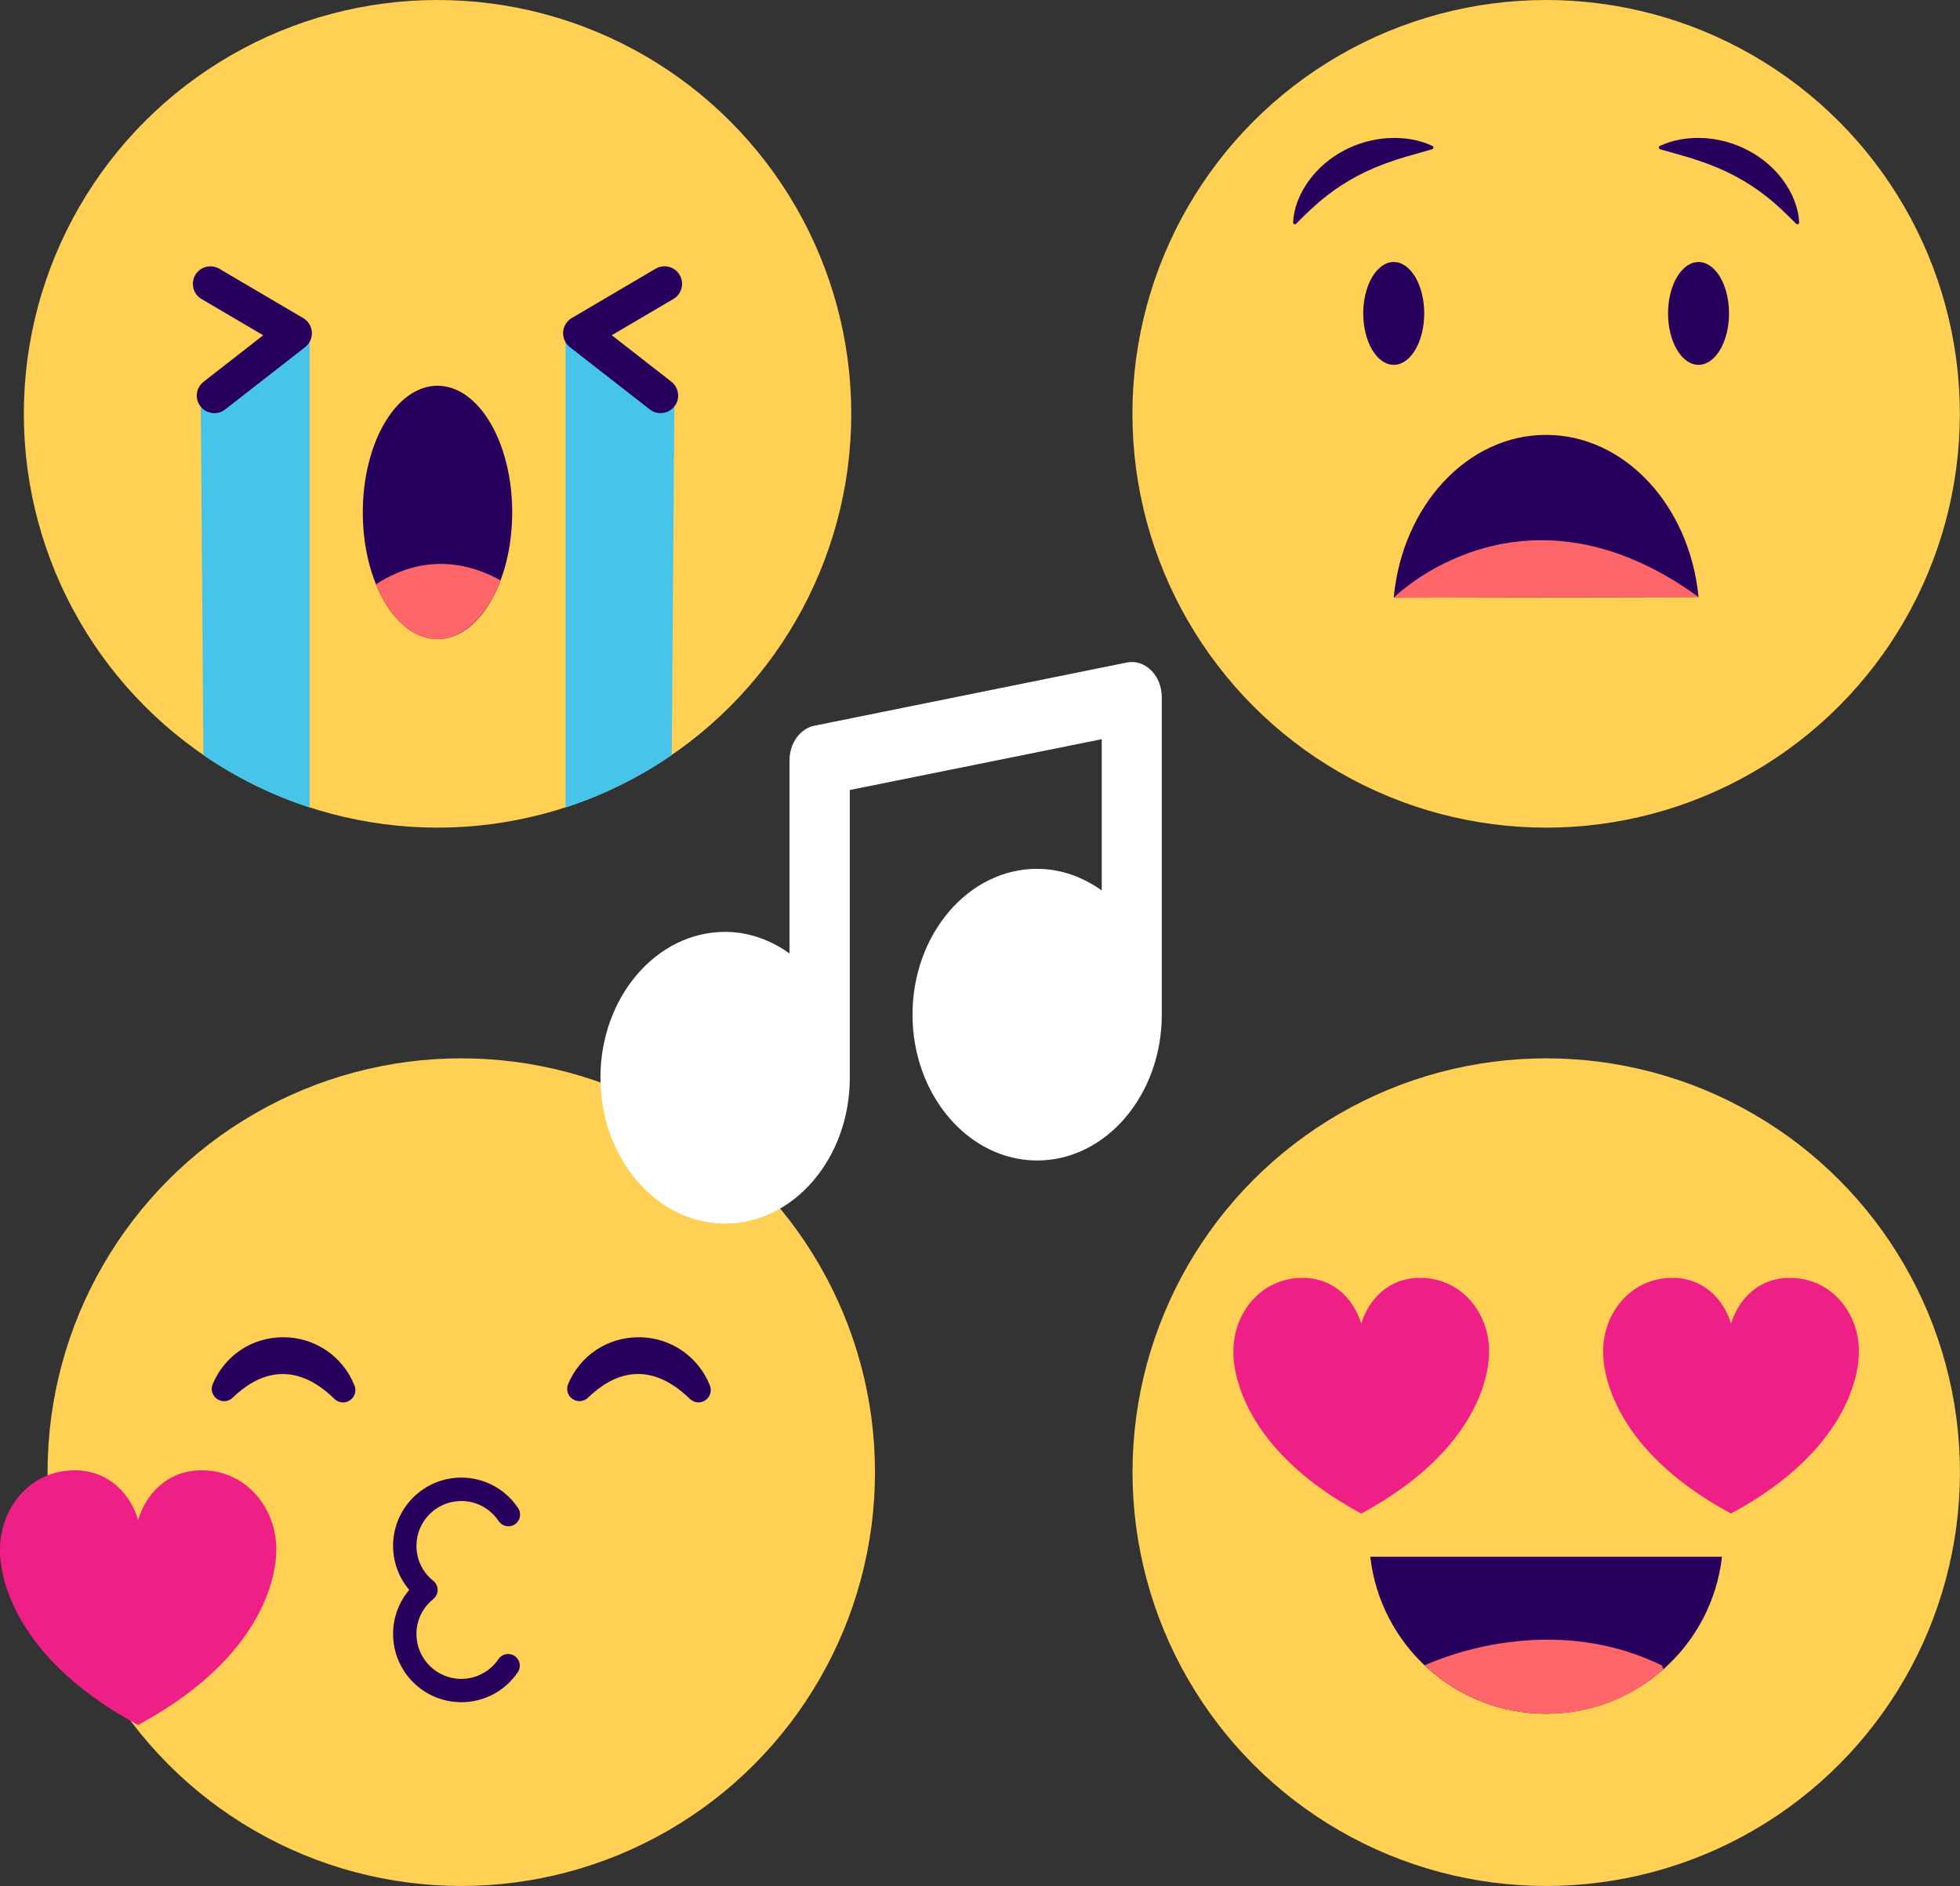
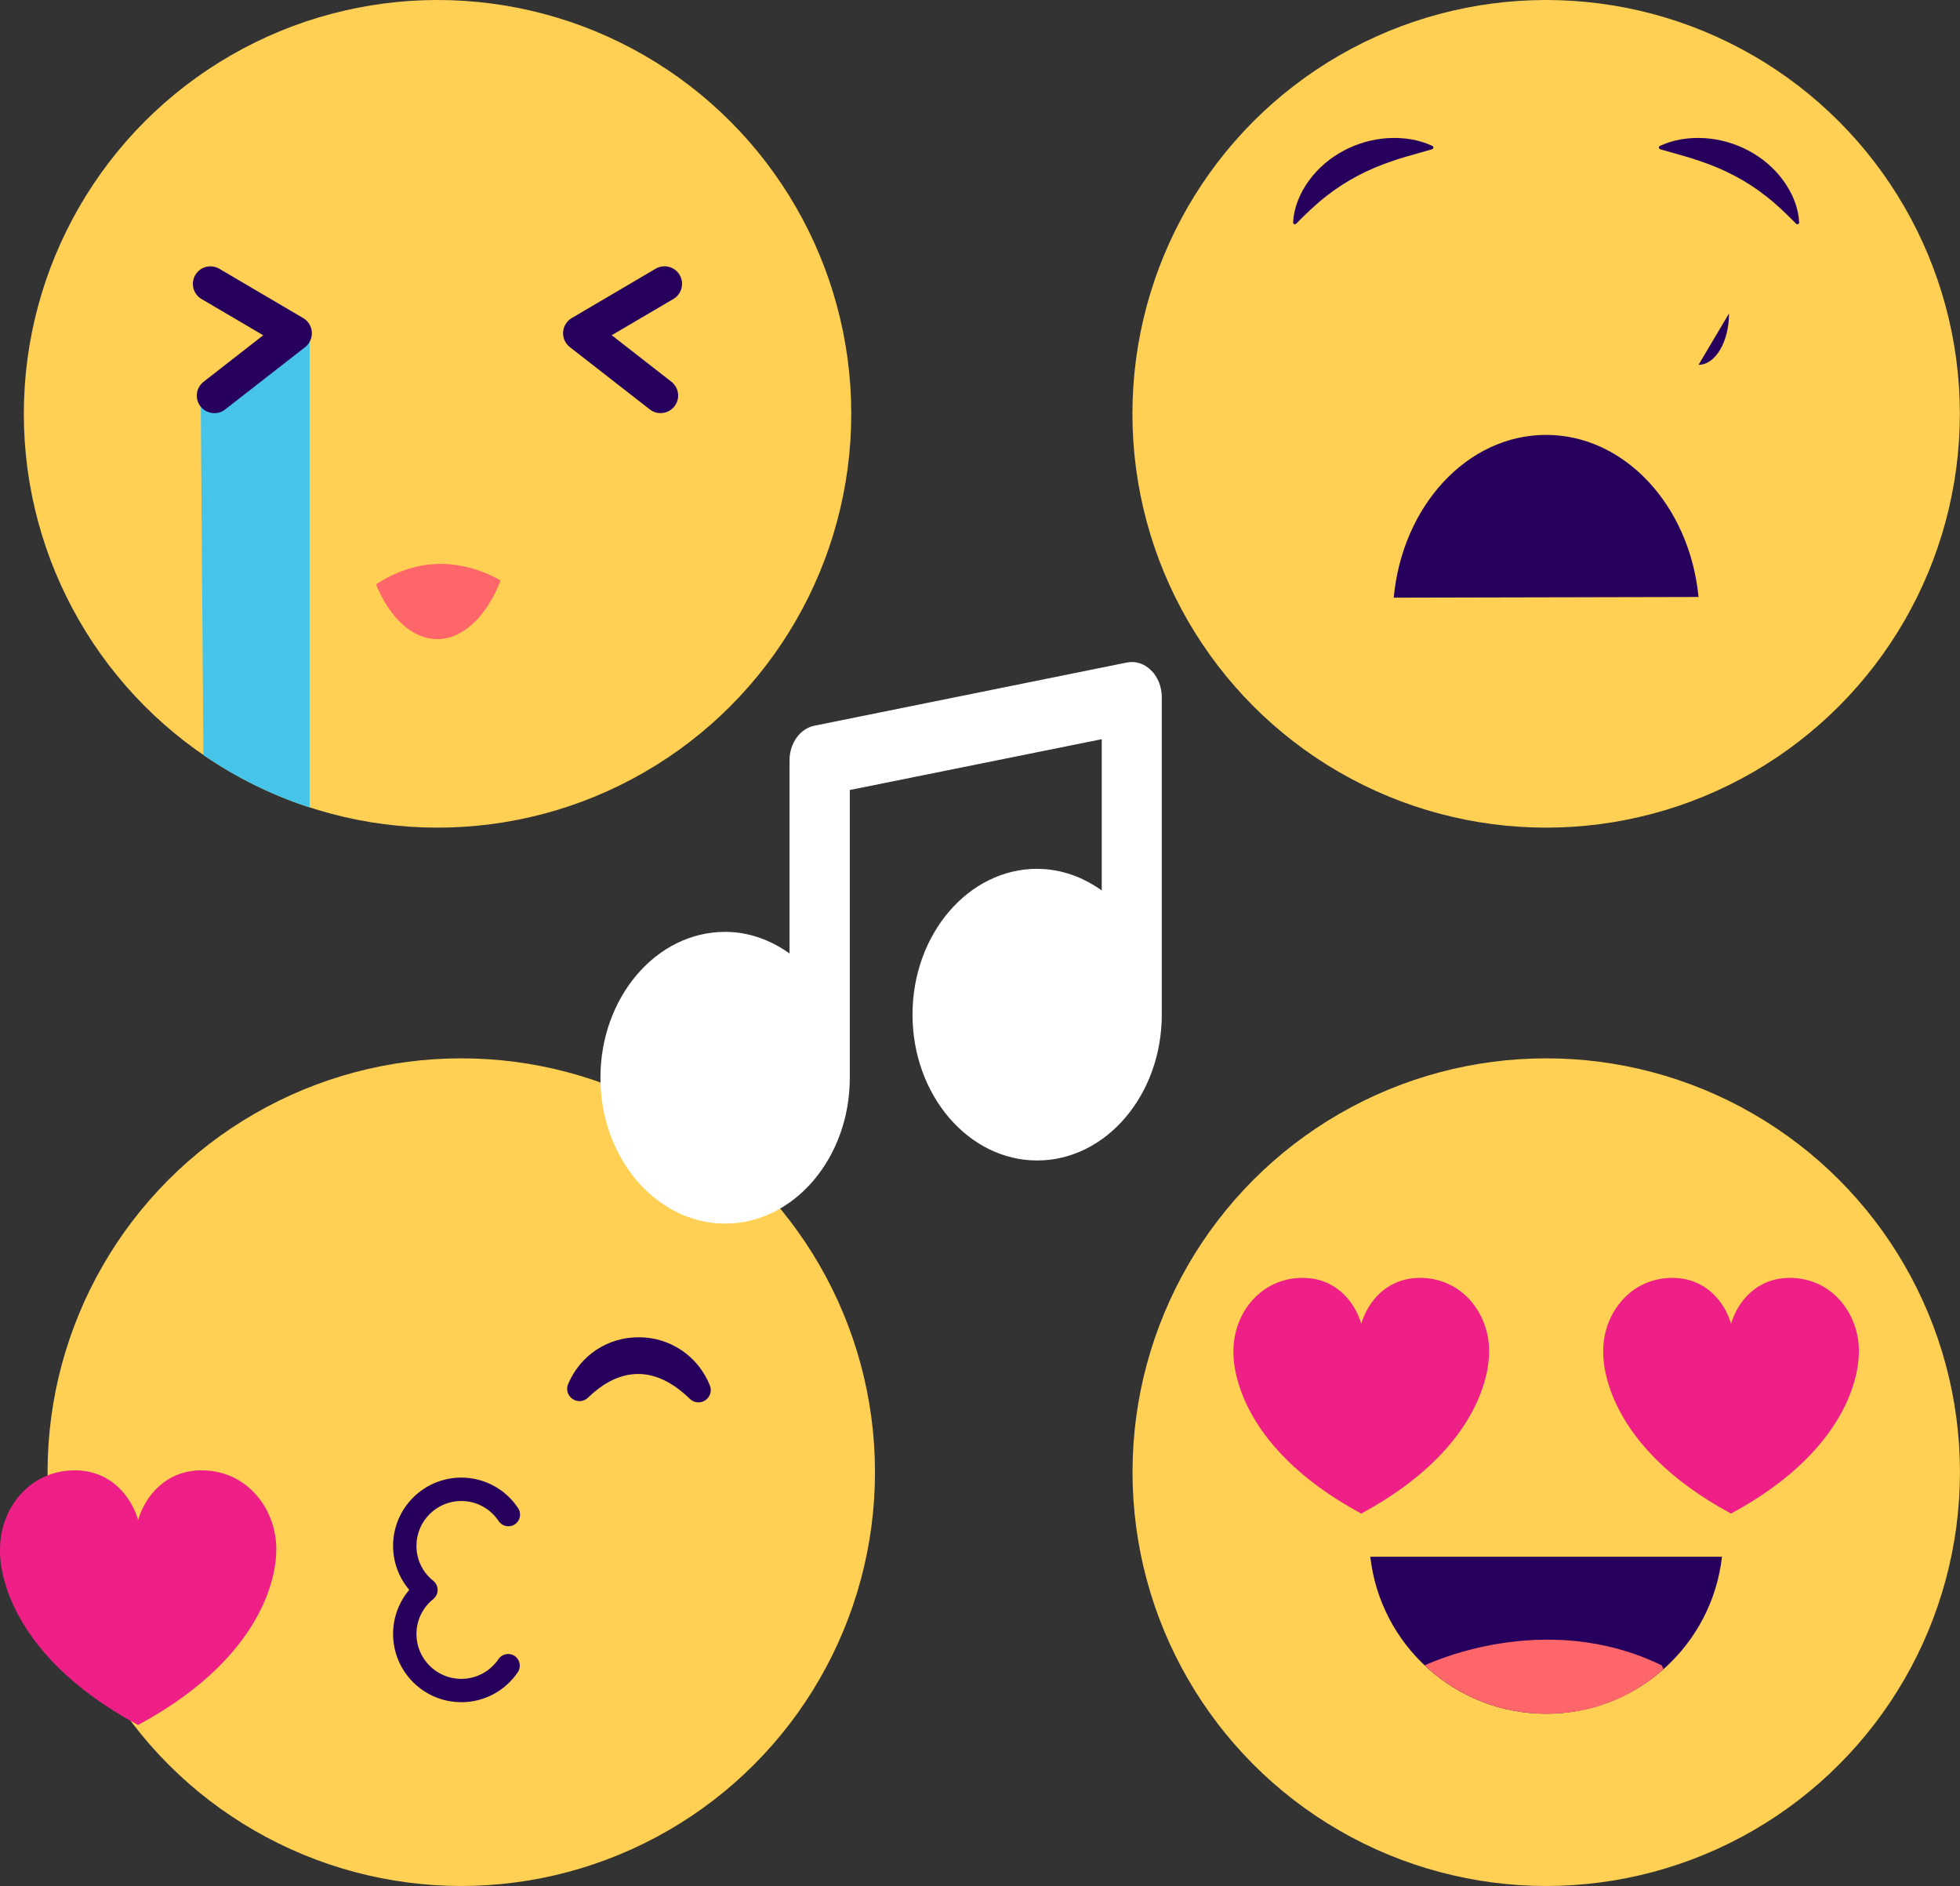
<svg xmlns="http://www.w3.org/2000/svg" id="Layer_2" viewBox="0 0 403.83 388.5">
  <rect x="0" y="0" width="403.83" height="388.5" fill="#333333" stroke="none" />
  <g id="Ilustracoes">
    <g>
      <circle cx="318.58" cy="303.24" r="85.24" fill="#ffd053" />
      <path d="M282.33,320.66c2.05,18.19,17.49,32.34,36.23,32.34s34.17-14.14,36.23-32.34h-72.46Z" fill="#27005e" />
      <path d="M293.54,343.04c6.53,6.17,15.33,9.96,25.02,9.96s17.74-3.47,24.17-9.17l-.33-.78c-24.33-11.86-48.53-.16-48.86,0h0Z" fill="#ff6669" />
      <path d="M306.81,278.43v-.13c0-7.87-5.69-15.08-14.25-15.08-6.8,0-10.75,4.89-12.09,9.46h0c-1.35-4.58-5.29-9.46-12.09-9.46-8.56,0-14.25,7.21-14.25,15.08v.13c-.05,1.71,0,19.14,26.33,33.34h0c26.34-14.21,26.38-31.63,26.33-33.35h.02Z" fill="#ee2087" />
      <path d="M383,278.43v-.13c0-7.87-5.69-15.08-14.25-15.08-6.8,0-10.75,4.89-12.09,9.46h0c-1.35-4.58-5.29-9.46-12.09-9.46-8.56,0-14.25,7.21-14.25,15.08v.13c-.05,1.71,0,19.14,26.33,33.34h0c26.34-14.21,26.38-31.63,26.33-33.35h.02Z" fill="#ee2087" />
      <circle cx="95.04" cy="303.24" r="85.24" fill="#ffd053" />
-       <path d="M73.03,285.38c-2.41-6.03-8.17-9.93-14.66-9.93s-12.06,3.78-14.54,9.64c-.47,1.12-.1,2.39,.91,3.08,1.01,.69,2.32,.58,3.2-.27,4.73-4.59,12.21-8.27,20.97,.25,.49,.48,1.13,.73,1.77,.73,.49,0,.98-.14,1.42-.44,1.01-.67,1.39-1.93,.94-3.06h0Z" fill="#27005e" />
      <path d="M146.26,285.38c-2.41-6.03-8.17-9.93-14.66-9.93s-12.06,3.78-14.54,9.63c-.48,1.12-.1,2.39,.9,3.08,1.01,.69,2.32,.58,3.2-.27,4.73-4.59,12.2-8.27,20.97,.25,.49,.48,1.13,.73,1.77,.73,.49,0,.98-.14,1.42-.44,1.01-.67,1.39-1.93,.94-3.06h0Z" fill="#27005e" />
      <path d="M56.93,319.29v-.14c0-8.51-6.15-16.29-15.4-16.29-7.35,0-11.61,5.28-13.07,10.23h0c-1.45-4.94-5.72-10.23-13.07-10.23C6.15,302.86,0,310.65,0,319.15v.14c-.05,1.85,0,20.68,28.45,36.03h0c28.46-15.35,28.5-34.18,28.45-36.03h.03Z" fill="#ee2087" />
      <path d="M95.04,350.62c-7.75,0-14.05-6.3-14.05-14.05,0-3.37,1.19-6.56,3.33-9.08-2.14-2.52-3.33-5.71-3.33-9.08,0-7.75,6.3-14.05,14.05-14.05,4.72,0,9.1,2.35,11.71,6.29,.74,1.11,.43,2.6-.67,3.34-1.11,.74-2.6,.43-3.34-.67-1.72-2.59-4.6-4.14-7.7-4.14-5.09,0-9.24,4.14-9.24,9.24,0,2.81,1.26,5.44,3.47,7.2,.57,.46,.9,1.15,.9,1.88s-.33,1.42-.9,1.88c-2.2,1.77-3.47,4.39-3.47,7.2,0,5.09,4.14,9.24,9.24,9.24,3.07,0,5.94-1.52,7.66-4.07,.74-1.1,2.24-1.39,3.34-.65,1.1,.74,1.39,2.24,.65,3.34-2.62,3.88-6.98,6.19-11.65,6.19h0Z" fill="#27005e" />
      <circle cx="90.15" cy="85.24" r="85.24" fill="#ffd053" />
-       <ellipse cx="90.14" cy="105.55" rx="15.39" ry="26.09" fill="#27005e" />
      <path d="M103.13,119.54c-11.23-6.17-20.37-2.67-25.66,.83,2.78,6.81,7.41,11.28,12.67,11.28s10.26-4.83,12.99-12.11Z" fill="#ff6669" />
      <path d="M63.79,68.29l-22.43,14.29,.55,72.95c6.67,4.59,14.03,8.25,21.88,10.8V68.29Z" fill="#47c4e9" />
-       <path d="M116.52,68.29l22.43,14.29-.55,72.95c-6.67,4.59-14.03,8.25-21.88,10.8V68.29Z" fill="#47c4e9" />
      <path d="M44.16,85.1c-1.08,0-2.14-.48-2.85-1.39-1.23-1.57-.94-3.84,.63-5.07l12.29-9.58-12.71-7.47c-1.72-1.01-2.29-3.23-1.28-4.95,1.01-1.72,3.23-2.29,4.95-1.28l17.29,10.17c1.03,.61,1.7,1.68,1.77,2.88,.08,1.19-.44,2.35-1.38,3.09l-16.49,12.85c-.66,.51-1.44,.76-2.22,.76h0Z" fill="#27005e" />
      <path d="M136.11,85.1c-.78,0-1.56-.25-2.22-.76l-16.49-12.85c-.94-.74-1.46-1.89-1.38-3.09,.08-1.19,.74-2.27,1.77-2.88l17.29-10.17c1.72-1.01,3.93-.44,4.95,1.28,1.01,1.72,.44,3.93-1.28,4.95l-12.71,7.47,12.29,9.58c1.57,1.23,1.86,3.5,.63,5.07-.71,.91-1.78,1.39-2.85,1.39h0Z" fill="#27005e" />
      <circle cx="318.56" cy="85.24" r="85.24" fill="#ffd053" />
-       <path d="M293.44,64.56c0,5.85-2.81,10.59-6.28,10.59s-6.28-4.74-6.28-10.59,2.81-10.59,6.28-10.59,6.28,4.74,6.28,10.59Z" fill="#27005e" />
-       <path d="M356.24,64.56c0,5.85-2.81,10.59-6.28,10.59s-6.28-4.74-6.28-10.59,2.81-10.59,6.28-10.59,6.28,4.74,6.28,10.59Z" fill="#27005e" />
+       <path d="M356.24,64.56c0,5.85-2.81,10.59-6.28,10.59Z" fill="#27005e" />
      <path d="M342.06,30.75c.92,.27,1.81,.52,2.68,.76,1.92,.54,3.72,1.04,5.47,1.65,2.61,.88,4.96,1.88,7.18,3.05,2.34,1.24,4.46,2.61,6.49,4.21,2.22,1.72,4.28,3.74,6.18,5.66,.11,.11,.27,.14,.41,.08,.14-.06,.23-.2,.22-.36-.14-2.91-1.29-5.92-3.33-8.7-1.86-2.52-4.36-4.64-7.21-6.13-2.69-1.41-5.69-2.28-8.71-2.5-.12,0-.23-.02-.35-.02-3.39-.18-6.44,.36-9.09,1.61-.14,.07-.22,.21-.21,.36,.01,.15,.12,.28,.27,.33Z" fill="#27005e" />
      <path d="M295.06,30.75c-.92,.27-1.81,.52-2.68,.76-1.92,.54-3.72,1.04-5.47,1.65-2.61,.88-4.96,1.88-7.18,3.05-2.34,1.24-4.46,2.61-6.49,4.21-2.22,1.72-4.28,3.74-6.18,5.66-.11,.11-.27,.14-.41,.08-.14-.06-.23-.2-.22-.36,.14-2.91,1.29-5.92,3.33-8.7,1.86-2.52,4.36-4.64,7.21-6.13,2.69-1.41,5.69-2.28,8.71-2.5,.12,0,.23-.02,.35-.02,3.39-.18,6.44,.36,9.09,1.61,.14,.07,.22,.21,.21,.36-.01,.15-.12,.28-.27,.33Z" fill="#27005e" />
      <path d="M349.96,122.98c-1.82-18.82-15.23-33.43-31.47-33.4-16.25,.03-29.59,14.7-31.33,33.53l62.8-.14h0Z" fill="#27005e" />
-       <path d="M287.16,123.11s26.44-26.53,62.8-.14l-62.8,.14Z" fill="#ff6669" />
      <path d="M213.7,178.96c-14.19,0-25.69,13.48-25.69,30.04s11.53,30.04,25.69,30.04,25.67-13.48,25.67-30.04v-65.36c0-2.15-.79-4.18-2.2-5.56-1.38-1.39-3.25-1.99-5.05-1.6l-64.3,13c-2.98,.59-5.15,3.61-5.15,7.14v39.78c-3.88-2.78-8.41-4.45-13.27-4.45-14.19,0-25.69,13.48-25.69,30.05s11.54,30.04,25.69,30.04,25.69-13.48,25.69-30.04v-59.27s51.91-10.47,51.91-10.47v31.16c-3.9-2.77-8.41-4.45-13.3-4.45h0Z" fill="#fff" fill-rule="evenodd" />
    </g>
  </g>
</svg>